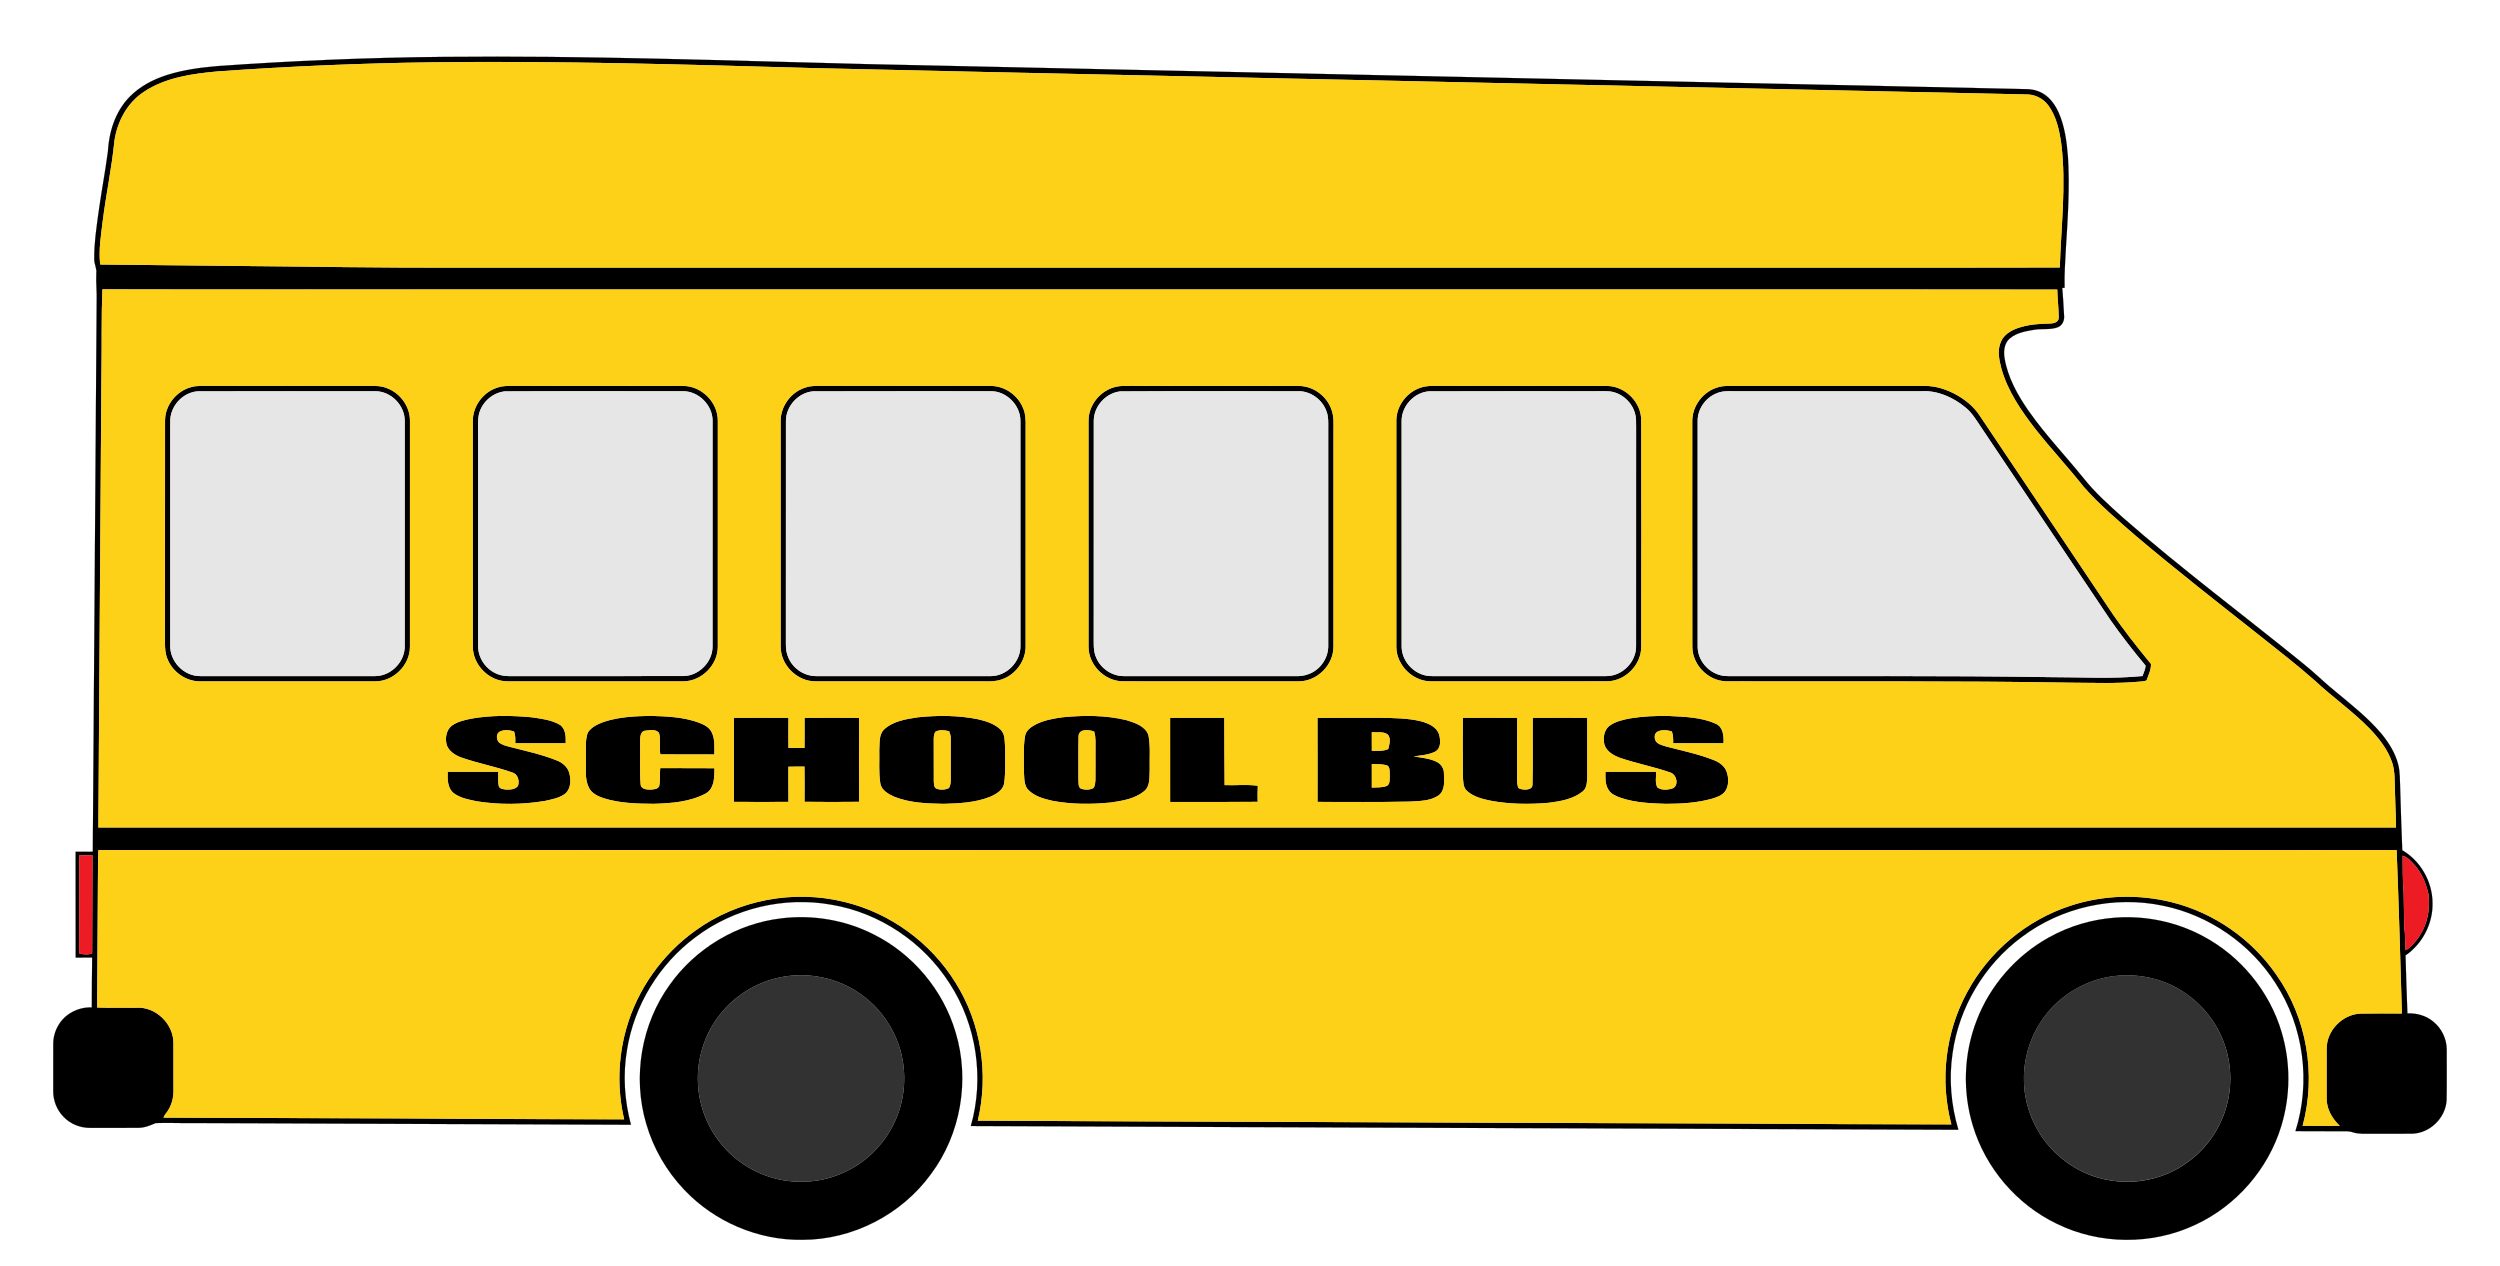
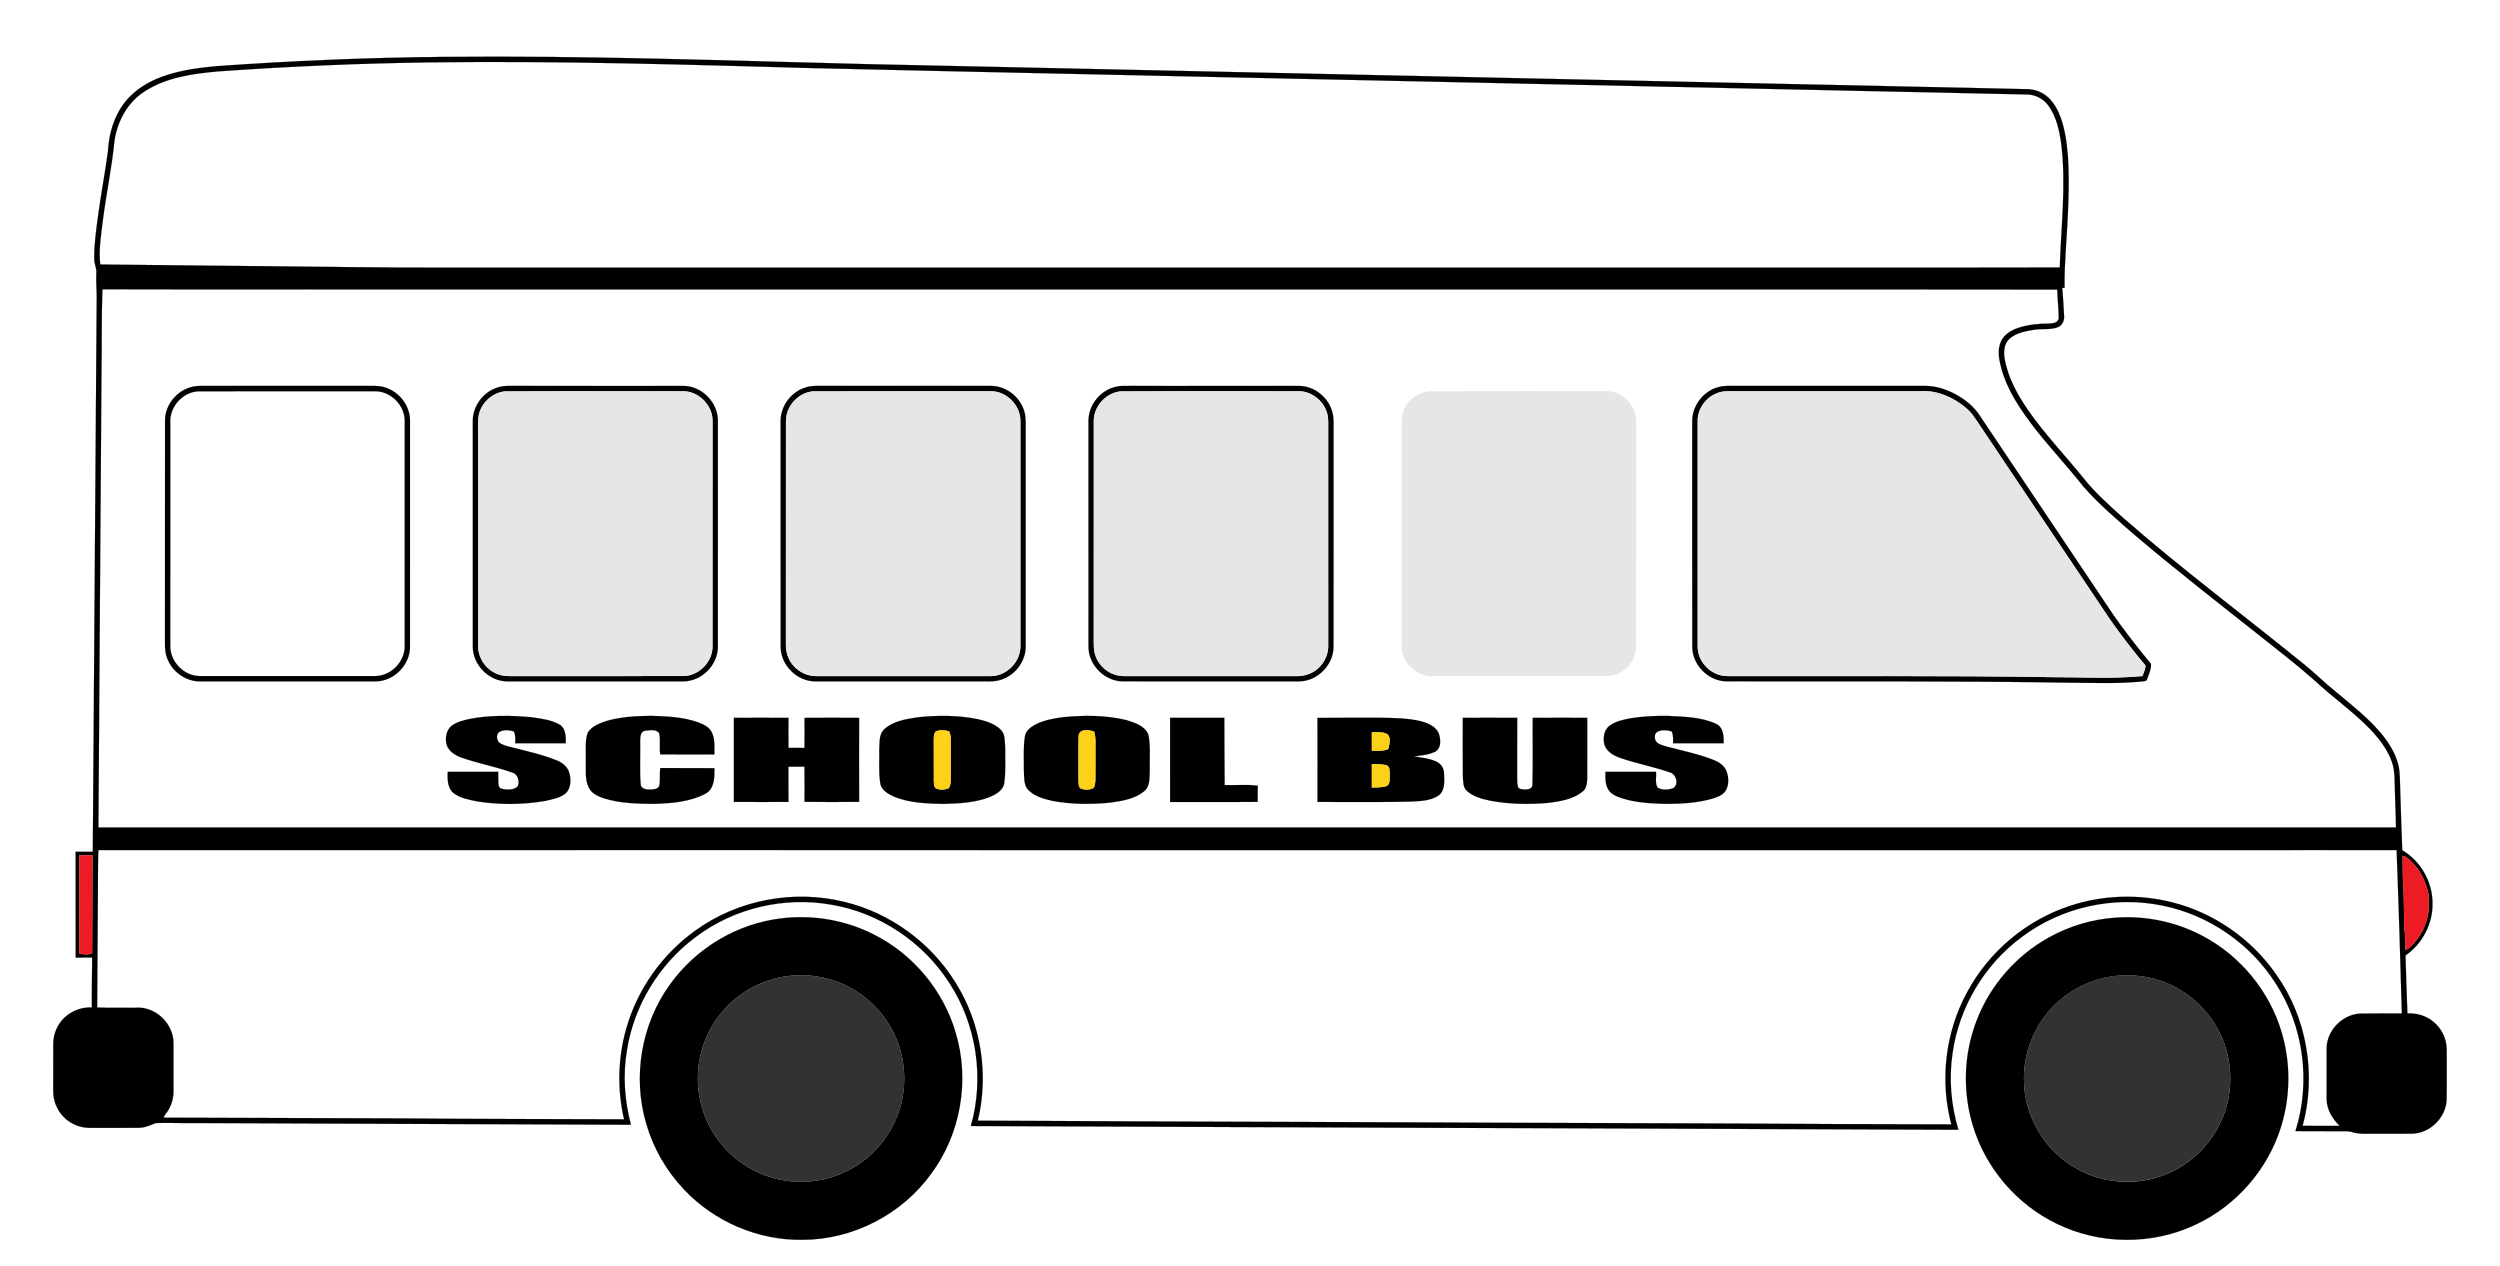
<svg xmlns="http://www.w3.org/2000/svg" enable-background="new 2.921 357 1913.079 968.933" version="1.1" viewBox="2.921 357 1913.1 968.93" xml:space="preserve">
  <g stroke-width=".094">
    <path d="m168.87 407.61c57.98-4.13 116.07-6.58 174.2-7.09 108.01-1.1 215.97 2.9 323.93 5.56 292.67 6.31 585.34 12.6 878.02 18.93 6.22 0.37 12.81-0.52 18.64 2.24 6.82 2.84 11.5 9.07 14.5 15.62 4.78 10.67 6.28 22.43 7.23 33.98 1.45 23.4-0.09 46.84-1.58 70.2-0.54 10.04-1.27 20.09-0.98 30.16-0.45 0.04-1.33 0.11-1.77 0.14 0.57 7.2 1.03 14.41 1.39 21.62 0.25 3.43-1.45 7.15-4.79 8.44-5.78 2.21-12.12 0.89-18.1 1.94-6.47 1.07-13.43 2.24-18.6 6.58-4.36 3.64-4.96 9.86-4.08 15.13 2.45 14.86 9.98 28.28 18.48 40.5 12.69 18.12 28.04 34.12 41.92 51.3 8.92 11.3 19.75 20.86 30.42 30.46 44.43 38.88 91.81 74.18 137.6 111.4 8.7 6.89 16.49 14.82 25.17 21.75 11.97 9.95 24.32 19.65 34.44 31.58 5.84 7.02 10.91 14.95 13.19 23.89 1.59 6.21 1.23 12.67 1.55 19.02 0.54 15.55 0.86 31.11 1.58 46.66 14.02 8.21 23.09 24.12 23.14 40.37 0.36 15.71-7.68 31.27-20.65 40.12 0.47 14.79 0.8 29.6 1.45 44.39 7.11-0.3 14.43 1.72 19.91 6.39 6.28 5.12 10.11 13.07 10.16 21.18-0.04 12.98 0.15 25.97-0.1 38.95-0.8 13.43-12.65 25.04-26.11 25.51-10.36 0.15-20.73 0.01-31.09 0.06-4.9-0.07-9.9 0.41-14.63-1.13-2.99-1.07-6.19-0.75-9.28-0.76-11.52 0.04-23.04-0.13-34.56-0.1 11.91-37.5 6.35-80.09-15.13-113.09-19.27-30.29-51.07-52.32-86.28-59.44-37.27-7.87-77.68 1.02-108.08 24.01-28.48 21.09-48.05 53.81-52.91 88.94-2.91 19.53-1.16 39.62 4.48 58.52-251.91-0.85-503.81-1.88-755.71-2.87 10.43-36.55 4.46-77.39-16.31-109.26-20.03-31.42-53.56-53.96-90.37-60.1-36.13-6.51-74.74 2.66-104.02 24.84-27.74 20.6-47.05 52.23-52.45 86.39-3.22 18.99-1.93 38.58 3.05 57.16-112.59-0.44-225.17-0.88-337.76-1.31-8.64 0.13-17.3-0.3-25.93 0.03-4.17 1.8-8.47 3.61-13.1 3.61-12.3 0.13-24.6 0.02-36.9 0.05-7.64 0.11-15.33-2.95-20.58-8.54-5.06-5.17-7.87-12.39-7.82-19.6 0.02-11.98-0.01-23.97 0.02-35.95-0.03-4.81 1.21-9.6 3.57-13.78 5-9.24 15.5-14.71 25.91-14.28 0.07-12.73 0.08-25.46 0.29-38.18-4.21 0-8.42-0.02-12.62 0.03-0.08-27.01 0.01-54.01-0.05-81.01 4.39 0 8.77 0 13.15-0.02 1.04-140.25 1.96-280.5 2.96-420.75 0.25-7.32-0.59-14.62-0.26-21.94 0.48-3.83-1.8-7.26-1.58-11.07-0.13-11.78 1.67-23.47 3.24-35.11 2.15-15.64 5.12-31.16 7.2-46.8 0.82-15.26 5.73-30.89 16.63-41.99 7.94-8.09 18.24-13.47 28.98-16.81 12.25-3.86 25.03-5.55 37.78-6.67m1.08 4.02c-19.59 1.78-40.16 4.52-56.91 15.67-12.73 8.36-20.42 22.77-22.55 37.64-2 20.47-6.35 40.62-8.91 61.03-1.32 11.07-3.25 22.26-1.96 33.42 63.45 0.61 126.89 1.34 190.34 2.01 53.01 0.66 106.03 0.27 159.04 0.37 271.67 0.01 543.34 0 815.02 0.01 111.7-0.08 223.41 0.14 335.11-0.11 0.96-31.51 5.02-63.17 1.13-94.63-1.46-10.23-3.69-20.86-9.91-29.35-3.96-5.42-10.59-8.62-17.29-8.4-152.36-3.29-304.71-6.59-457.08-9.85-157.14-3.52-314.28-6.61-471.4-10.32-96.84-2.7-193.71-5.62-290.59-4.41-54.74 0.69-109.44 3.06-164.04 6.92m-89.36 229.44c-0.7 116.37-1.71 232.74-2.36 349.12 586.06-0.05 1172.1-0.05 1758.2 0-0.08-9.08-0.65-18.14-0.8-27.22-0.36-7.56 0.23-15.32-2.22-22.61-3.36-9.89-9.97-18.23-17.08-25.7-13.03-13.39-28.47-24.1-42.08-36.86-13.16-11.66-27.12-22.38-40.85-33.36-32.34-25.55-64.85-50.9-96.32-77.53-13.7-11.92-27.68-23.69-39.67-37.38-11.89-15.02-24.99-29.03-36.85-44.07-10.92-14.09-21.35-29.19-26.15-46.58-1.76-6.65-3.26-14.09-0.23-20.61 2.33-5.28 7.62-8.47 12.89-10.27 7.71-2.6 15.89-3.39 24-3.41 2.9-0.03 7.3-0.76 7.26-4.53-0.04-7.15-0.98-14.28-1.11-21.44-92.74-0.22-185.49-0.04-278.24-0.1-302.34 0.01-604.68 0-907.02 0.01-103.55-0.09-207.1 0.15-310.64-0.12-0.85 20.86-0.37 41.78-0.71 62.66m-2.37 366.45c-0.4 6.15-0.25 12.32-0.34 18.48-0.17 33.99-0.44 67.97-0.62 101.96 9.9 0.39 19.81 0.07 29.72 0.17 14.9-1.06 28.63 12.11 28.66 26.95 0.05 12.32 0.01 24.63 0.03 36.95 0 5.34-1.48 10.73-4.44 15.2-1.07 1.66-2.56 3.09-3.18 5.02 61.31 0.15 122.62 0.47 183.93 0.6 56.16 0.51 112.33 0.47 168.5 0.69-5.37-22.83-4.76-46.98 1.69-69.52 8.48-30.01 27.52-56.83 52.89-74.93 32.4-23.51 75.21-31.56 114-21.93 35.01 8.42 66.2 31.2 85.08 61.83 19.54 31.04 25.58 69.95 17.04 105.56 83.6 0.4 167.2 0.81 250.8 1.01 109.66 0.42 219.33 0.92 328.99 1.21 55.05 0.31 110.11 0.62 165.17 0.65-8.95-33.64-4.59-70.58 12.09-101.15 16.6-31.05 45.49-55.27 78.97-66.16 24.95-8.25 52.25-9.07 77.72-2.68 32.24 8.05 61.23 28.25 80.05 55.63 23.34 33.03 30.59 76.49 20.02 115.45 9.45-0.06 18.9 0.16 28.35 0.04-5.67-5.34-9.95-12.59-10.03-20.54-0.03-12.98-0.07-25.97 0.01-38.94 0.21-13.68 12.11-25.75 25.72-26.45 10.61-0.2 21.23-0.06 31.85-0.07-1.2-41.69-2.4-83.38-4.02-125.04-104.59 0.1-209.19 0.01-313.78 0.04-481.62-0.02-963.25 0.04-1444.9-0.03m-14.7 4.06c-0.01 24.97 0.08 49.94-0.04 74.92 3.22 1.01 6.77 1.31 9.97 0.01 0.13-25 0.24-50 0.27-75-3.4 0.01-6.8 0.02-10.2 0.07m1778 0.31c0.12 9.35-0.03 18.74 0.78 28.08 0.23 9 0.26 18.01 0.5 27.02 0.93 5.66 0.45 11.42 0.98 17.12 4.53-2.36 7.73-6.66 10.58-10.8 6.29-9.43 8.45-21.15 6.89-32.3-1.88-8.4-5.42-16.58-11.39-22.9-2.45-2.45-4.79-5.47-8.34-6.22z" stroke="#000" />
    <path d="m149.27 653.2c2.18-0.67 4.47-0.88 6.74-0.9h127.02c5.59 0.01 11.45-0.46 16.67 1.96 9.87 3.91 17.07 14.07 16.97 24.76 0.01 57.66 0.03 115.32-0.01 172.97 0.01 14.07-12.58 26.54-26.64 26.45-44.68 0.01-89.36-0.01-134.04 0.01-10.89 0-21.17-7.29-25.02-17.42-1.57-3.8-1.86-7.94-1.8-12 0.04-56.7-0.04-113.4 0.04-170.09-0.07-11.82 8.7-22.8 20.07-25.74m5.04 3.27c-11.77 0.78-21.51 11.77-21.08 23.53-0.03 57.01-0.02 114.02-0.01 171.03-0.29 12.24 10.48 23.4 22.77 23.31 44.68 0.02 89.37 0.02 134.05 0 12.18-0.02 22.91-11.09 22.57-23.26 0.02-57.35 0.02-114.7 0-172.04 0.01-11.96-10.62-22.75-22.63-22.63-45.22 0.02-90.45-0.1-135.67 0.06z" stroke="#000" />
    <path d="m384.28 653.35c4.11-1.32 8.46-1.06 12.72-1.05 43.01 0 86.03-0.01 129.04 0.01 13.98 0.11 26.35 12.7 26.22 26.69 0.02 57.67 0.02 115.33 0 172.99-0.05 13.92-12.32 26.26-26.23 26.44-44.99 0.02-89.99 0.04-134.98-0.01-13.96-0.09-26.25-12.51-26.32-26.45-0.06-57.64-0.02-115.28-0.02-172.92 0.01-11.64 8.38-22.59 19.57-25.7m5.04 3.16c-9.85 1.01-18.38 8.99-20.12 18.73-0.72 4.54-0.25 9.17-0.37 13.75-0.01 54.01 0 108.03 0 162.04-0.19 9.51 6.13 18.62 15.05 21.86 5.13 2.04 10.73 1.35 16.11 1.46 41.98-0.03 83.96 0.04 125.93-0.03 11.74-0.17 22.11-10.6 22.24-22.33 0.04-57.66 0.02-115.32 0.02-172.98 0.01-12.15-10.96-22.95-23.12-22.62-45.24 0.1-90.5-0.15-135.74 0.12z" stroke="#000" />
    <path d="m619.34 653.52c4.39-1.61 9.11-1.18 13.7-1.22h127.91c10.71-0.12 20.92 7 24.87 16.9 2.11 4.62 2.07 9.79 2.01 14.77-0.03 55.67 0 111.34-0.02 167.02 0.35 11.35-7.43 22.21-18.11 25.89-4.37 1.66-9.1 1.64-13.7 1.57-43-0.03-86 0.02-129.01-0.02-14.07 0.09-26.64-12.37-26.69-26.44-0.08-57.32-0.01-114.65-0.03-171.97-0.38-11.77 7.79-23.13 19.07-26.5m6.03 2.95c-11.36 0.8-20.92 11.16-20.99 22.52-0.05 57.01 0.01 114.01-0.03 171.02-0.08 3.62 0.51 7.29 2.06 10.6 3.62 8.32 12.5 14.01 21.59 13.73 44.33 0.01 88.67 0.02 133.01 0.01 12.28 0.09 23.12-11.09 22.75-23.35 0-57.33 0.03-114.67-0.01-172-0.01-12-10.73-22.75-22.76-22.61-45.21 0.05-90.42-0.09-135.62 0.08z" stroke="#000" />
    <path d="m857.11 652.91c3.21-0.77 6.54-0.61 9.83-0.61 43.36 0.03 86.71-0.03 130.07 0.02 11.2 0.07 21.66 8.03 25.04 18.66 1.91 5.46 1.26 11.3 1.36 16.97 0 54.67 0.04 109.34-0.02 164.01-0.05 13.97-12.38 26.37-26.35 26.46-45.02 0.03-90.04 0.07-135.06-0.02-13.87-0.19-26.08-12.56-26.1-26.43-0.04-57.66-0.03-115.33-0.01-172.99-0.01-12.23 9.29-23.56 21.24-26.07m3.25 3.61c-11.1 1.11-20.33 11.27-20.41 22.43-0.08 54.69-0.01 109.37-0.03 164.06 0.11 5.76-0.59 11.85 1.89 17.25 3.48 8.35 12.19 14.2 21.27 14.09 43.64 0.01 87.27-0.02 130.91 0.01 3.71 0.13 7.47-0.31 10.91-1.76 8.58-3.39 14.61-12.33 14.4-21.58-0.01-55.66 0-111.32 0-166.98 0.03-3.99 0.2-8.1-1.21-11.89-3.01-9.26-12.38-16.1-22.16-15.76-45.19 0.1-90.39-0.17-135.57 0.13z" stroke="#000" />
-     <path d="m1090.4 653.51c4.03-1.4 8.34-1.25 12.56-1.21 43.33 0.01 86.66-0.02 129.99 0.01 13.88 0.26 26.2 12.76 25.93 26.7 0.07 57.69 0.19 115.37 0 173.05 0.02 13.8-12.17 26.07-25.93 26.35-44.98 0.07-89.97 0.03-134.96 0.02-14.01 0.03-26.5-12.37-26.56-26.38-0.06-57.66-0.03-115.32-0.01-172.99-0.06-11.45 8.09-22.18 18.98-25.55m5.95 2.97c-11.32 0.91-20.83 11.21-20.85 22.57 0.01 57.64-0.03 115.29 0.02 172.93 0.14 12.17 11.25 22.83 23.44 22.36 44.32 0.03 88.65 0.01 132.98 0 12.32 0.18 23.3-10.93 22.9-23.26 0.08-55.71 0.01-111.41 0.03-167.12-0.03-3.66 0.19-7.41-0.93-10.94-2.53-8.63-10.35-15.5-19.35-16.48-4.2-0.33-8.41-0.07-12.61-0.14-41.87 0.05-83.76-0.12-125.63 0.08z" stroke="#000" />
    <path d="m1318.2 653.15c4.13-1.2 8.47-0.8 12.72-0.85 48.36 0 96.73 0.01 145.09 0 8.41-0.05 16.62 2.72 23.95 6.72 7.07 3.93 13.56 9.21 17.99 16.07 32.91 49.08 65.81 98.18 98.71 147.27 9.86 14.88 20.97 28.9 32.29 42.68 0.26 4.28-1.95 8.55-3.32 12.61-1.72 0.89-3.73 0.78-5.58 1.01-16.97 1.59-34.04 0.89-51.05 0.8-88.32-1.52-176.66-0.85-264.98-1.06-13.86-0.21-26.05-12.55-26.09-26.41-0.14-57.34-0.02-114.68-0.05-172.01-0.37-12.23 8.46-23.87 20.32-26.83m-1.99 5.02c-8.23 3.36-14.13 11.85-14.14 20.78-0.01 57.69-0.02 115.39 0.01 173.09 0.03 11.97 10.97 22.54 22.92 22.29 82.35 0.19 164.7-0.46 247.03 0.81 23.48-0.02 47.04 1.47 70.45-0.84 0.75-2.64 2.18-5.16 2.3-7.92-9.48-11.33-18.57-23.01-27.04-35.11-33.15-49.2-66.07-98.56-99.15-147.82-3.48-5.13-6.64-10.62-11.55-14.55-9.43-7.86-21.58-13.26-34.05-12.51-48 0.01-96 0.01-144 0-4.32-0.1-8.79-0.08-12.78 1.78z" stroke="#000" />
    <path d="m363.06 907c15.28-2.8 30.97-2.57 46.39-1.17 7.49 1.09 15.35 1.93 22 5.82 4.49 3.1 4.55 9.21 4.4 14.12-12.88 0.03-25.75 0.05-38.63-0.01 0.09-3.03 0.12-6.11-0.93-8.99-3.55-1.12-7.6-1.56-11.03 0.17-2.82 1.69-2.48 6.05-0.43 8.22 2.19 1.77 5 2.43 7.65 3.2 12.21 3.15 24.64 5.74 36.37 10.47 4.51 1.68 8.65 5.12 9.81 9.97 1.34 5.01 1.17 11.23-2.67 15.13-4.48 3.78-10.52 4.72-16.06 6.01-17.18 2.87-34.87 3-52.08 0.28-6.16-1.3-12.74-2.42-17.85-6.32-4.76-3.95-4.69-10.68-4.5-16.32 12.91 0.07 25.82 0.06 38.73 0 0.13 3.58-0.31 7.23 0.35 10.78 0.61 2.45 3.61 2.51 5.65 2.81 3.16 0.08 7.1-0.06 9.1-2.93 1.22-3.82-0.18-8.99-4.46-10.1-12.9-4.54-26.44-7.02-39.34-11.59-4.45-1.72-9.01-4.62-10.73-9.29-1.4-5.06-0.6-11.27 3.62-14.8 4.24-3.18 9.54-4.39 14.64-5.46z" stroke="#000" />
    <path d="m465.44 909.22c11.46-3.68 23.6-4.26 35.54-4.43 12.4 0.34 25.09 0.86 36.85 5.21 3.82 1.46 7.9 3.45 9.75 7.34 2.6 5.28 2.03 11.34 2.01 17.04-13.8-0.1-27.6 0.08-41.4-0.09-0.94-5.42 0.56-11.09-0.97-16.41-2.31-3.03-7.06-2.08-10.37-1.7-3.91 0.23-3.97 4.9-4.05 7.83 0.25 10.99-0.48 22.04 0.38 33 0.1 3.99 4.81 4.24 7.82 4.21 2.21-0.24 5.32-0.27 6.31-2.67 1.1-4.51 0.25-9.21 0.83-13.78 13.84 0.11 27.69-0.08 41.54 0.09-0.01 6.73 0.09 15.4-6.52 19.3-12.2 6.6-26.47 7.59-40.08 8-12.78-0.09-25.83-0.42-38.12-4.27-4.53-1.47-9.33-3.76-11.49-8.26-3.31-6.75-1.97-14.48-2.25-21.7 0.26-6.75-0.82-13.78 1.45-20.27 2.83-4.47 7.96-6.74 12.77-8.44z" stroke="#000" />
    <path d="m705.48 905.85c15.17-1.55 30.63-1.53 45.63 1.46 6.25 1.48 12.84 3.4 17.55 8.01 3.64 3.54 3.02 9.06 3.46 13.69-0.09 8.94 0.54 17.94-0.67 26.82-0.53 5.7-6.06 8.85-10.77 10.91-11.3 4.55-23.69 5.11-35.71 5.43-12.66-0.24-25.71-0.65-37.63-5.4-4.65-2.06-10.14-5.1-10.84-10.7-1.27-8.32-0.52-16.77-0.74-25.15 0.39-5.22-0.43-11.51 3.51-15.6 7.01-6.6 17.06-8.08 26.21-9.47m13.4 11.05c-1.49 2.05-1.4 4.66-1.39 7.08 0.06 10.35-0.04 20.7 0.05 31.05 0.16 1.94 0.02 4.64 2.19 5.52 3 1.07 6.5 0.86 9.36-0.56 1.27-2.06 1.33-4.57 1.36-6.9-0.02-10.37-0.01-20.74-0.01-31.11 0.08-1.86-0.59-3.61-1.18-5.32-3.38-0.98-7.13-1.38-10.38 0.24z" stroke="#000" />
    <path d="m816.58 905.79c16.07-1.53 32.52-1.55 48.28 2.25 6.4 2 14.45 4.45 16.9 11.42 1.73 8.73 0.76 17.72 1 26.56-0.31 5.58 0.57 12.52-4.29 16.48-7.16 5.86-16.68 7.38-25.57 8.66-14.89 1.49-30.05 1.46-44.78-1.34-7.03-1.58-14.65-3.75-19.4-9.54-2.47-4.3-2.03-9.55-2.29-14.34 0.11-8.45-0.54-16.99 0.81-25.36 0.6-4.44 4.49-7.27 8.17-9.21 6.56-3.35 13.94-4.62 21.17-5.58m11.73 14.47c-0.26 11.26-0.06 22.53-0.1 33.8 0.17 2.06-0.2 4.6 1.47 6.19 3 1.31 6.57 1.3 9.59 0 1.8-1.47 1.58-4.13 1.88-6.21 0.11-7.68 0-15.35 0.04-23.02-0.08-4.73 0.48-9.57-1-14.14-3.87-1.56-11.5-2.37-11.88 3.38z" stroke="#000" />
    <path d="m1250.7 906.65c9.65-1.58 19.48-1.97 29.26-1.79 12.15 0.64 24.86 0.86 36.12 6.01 5.62 2.54 6.05 9.57 5.8 14.92-12.87 0-25.75 0.03-38.62-0.02 0.08-3.04 0.1-6.12-0.97-9-3.63-1.13-7.79-1.57-11.23 0.3-2.26 1.48-2.18 4.71-1.11 6.9 1.64 2.69 5.06 3.22 7.84 4.2 12.17 3.22 24.59 5.72 36.35 10.35 4.34 1.64 8.66 4.58 10.18 9.2 1.58 4.69 1.71 10.31-1.02 14.62-2.39 3.41-6.56 4.79-10.37 5.93-11.36 3.17-23.23 3.86-34.97 3.9-11.56-0.33-23.33-0.84-34.4-4.48-3.72-1.3-7.78-2.87-9.86-6.45-2.55-4.05-2.3-9.04-2.23-13.63 12.91 0.02 25.82 0.02 38.73 0 0.31 3.92-0.93 8.41 1.07 11.99 3.37 2.31 8.11 1.87 11.85 0.59 4.79-2.52 2.7-10.77-2.15-12.05-12.45-4.36-25.48-6.81-37.97-11.05-5-1.75-10.41-4.68-12.25-9.98-1.3-5-0.6-11.18 3.66-14.61 4.71-3.51 10.62-4.78 16.29-5.85z" stroke="#000" />
    <path d="m898.32 906.28c13.84-0.04 27.68-0.03 41.52-0.01 0.14 17.16-0.02 34.34 0.24 51.49 8.45 0.33 17.04-0.68 25.4 0.52-0.24 4.1-0.18 8.22-0.09 12.34-22.35 0.22-44.7 0.01-67.06 0.1-0.04-21.48-0.02-42.96-0.01-64.44z" stroke="#000" />
    <path d="m564.52 906.29c13.93-0.04 27.87-0.08 41.8 0.01-0.11 7.66-0.09 15.33-0.01 23 4.07 0 8.15-0.02 12.23 0.03 0.11-7.67 0.04-15.34 0.04-23.01 13.92-0.11 27.85-0.11 41.78 0-0.08 21.43-0.08 42.86 0 64.29-13.93 0.16-27.87 0.17-41.81-0.01 0.05-8.98 0.12-17.96-0.04-26.94-4.09 0.03-8.19-0.05-12.27 0.11 0.07 8.96-0.06 17.93 0.07 26.89-13.93 0.07-27.86 0.09-41.79-0.01 0.02-21.45 0.02-42.91 0-64.36z" stroke="#000" />
    <path d="m1011.1 906.34c15.99-0.2 31.99-0.03 47.99-0.09 10.4 0.2 20.95 0.2 31.12 2.64 5.56 1.57 12.05 4.09 13.99 10.12 1.22 4.4 1.64 10.64-3.01 13.2-5.03 2.5-10.78 2.85-16.25 3.63 6.03 1.03 12.38 1.43 17.88 4.38 3.19 1.68 5.24 5.18 5.11 8.8 0.26 5.73 0.98 12.92-4.24 16.79-6.64 4.39-15 4.19-22.64 4.65-23.3 0.5-46.62 0.17-69.92 0.22-0.02-21.45 0.07-42.9-0.03-64.34m41.59 11.03c0.03 4.72-0.01 9.44 0.04 14.17 4.18-0.08 8.57 0.42 12.5-1.36 0.87-3.51 2.26-7.98-0.32-11.06-3.49-2.56-8.19-1.45-12.22-1.75m0.03 24.31c-0.02 5.99-0.01 11.99 0.01 17.99 3.9-0.26 8.02 0.17 11.71-1.38 2.55-1.9 1.73-5.58 1.94-8.33-0.18-2.46 0.42-5.81-2.09-7.26-3.78-0.99-7.71-0.94-11.57-1.02z" stroke="#000" />
    <path d="m1122.3 906.29c13.89-0.04 27.78-0.09 41.68 0.02-0.14 14.89 0 29.79-0.07 44.69 0 2.65-0.09 5.36 0.59 7.96 0.37 1.95 2.93 1.88 4.49 2.23 2.6 0.12 6.71-0.27 6.62-3.77 0.46-17.02 0.04-34.08 0.21-51.11 13.91-0.11 27.82-0.05 41.74-0.03-0.01 15.23 0.03 30.46-0.01 45.69-0.19 3.77-0.26 8.35-3.64 10.82-7.3 5.83-16.85 7.41-25.85 8.57-14.85 1.29-29.93 1.15-44.6-1.63-6.29-1.34-12.94-2.93-17.82-7.38-3.33-2.76-3-7.51-3.27-11.4-0.2-14.89-0.07-29.78-0.07-44.66z" stroke="#000" />
    <path d="m600.56 1059.8c24.25-3.02 49.4 1.23 71.18 12.39 29.86 15 52.98 42.67 62.41 74.73 11.08 36.42 4.07 77.83-18.73 108.38-22.44 31.09-60.12 50.49-98.49 50.43-33.76 0.55-67.28-13.8-90.43-38.32-13.51-14.22-23.61-31.67-29.06-50.52-10.58-35.77-3.82-76.17 18.08-106.39 19.69-27.72 51.24-46.68 85.04-50.7m7.89 43.81c-19.91 1.91-39.04 11.59-52.11 26.77-12.6 14.35-19.63 33.45-19.4 52.54 0.13 17.83 6.37 35.6 17.79 49.34 10.43 13.06 25.28 22.31 41.38 26.59 17.5 4.47 36.6 2.95 52.95-4.84 15.56-6.97 28.45-19.46 36.5-34.43 10.44-19.12 12.12-42.62 5.05-63.16-4.6-13.05-12.54-24.96-23.08-33.94-15.98-14.06-37.94-20.86-59.08-18.87z" stroke="#000" />
    <path d="m1622.1 1059.2c22.86-1.59 46.17 3.24 66.4 14.07 28.9 15.21 51.22 42.37 60.44 73.72 6.94 23.3 6.81 48.66-0.36 71.89-9.99 32.78-34.39 60.78-65.44 75.24-33.24 15.82-73.64 15.53-106.63-0.83-30.45-14.73-54.19-42.58-63.9-74.99-7.94-26.05-6.95-54.74 2.84-80.17 10.19-26.79 30.1-49.71 55.15-63.64 15.75-8.84 33.48-14.06 51.5-15.29m-4.78 45.26c-21.25 3.59-40.85 16.24-52.59 34.34-8.81 13.28-13.39 29.27-12.99 45.19 0.18 17.35 6.61 34.43 17.42 47.94 11.69 14.42 28.46 24.76 46.79 28.04 20.88 4.03 43.44-0.74 60.64-13.34 12.27-8.56 21.73-20.89 27.35-34.72 7.68-18.88 7.6-40.8-0.2-59.63-6.16-15.16-17.25-28.25-31.11-36.92-16.21-10.42-36.39-14.03-55.31-10.9z" stroke="#000" />
-     <path d="m169.95 411.63c54.6-3.86 109.3-6.23 164.04-6.92 96.88-1.21 193.75 1.71 290.59 4.41 157.12 3.71 314.26 6.8 471.4 10.32 152.37 3.26 304.72 6.56 457.08 9.85 6.7-0.22 13.33 2.98 17.29 8.4 6.22 8.49 8.45 19.12 9.91 29.35 3.89 31.46-0.17 63.12-1.13 94.63-111.7 0.25-223.41 0.03-335.11 0.11-271.68-0.01-543.35 0-815.02-0.01-53.01-0.1-106.03 0.29-159.04-0.37-63.45-0.67-126.89-1.4-190.34-2.01-1.29-11.16 0.64-22.35 1.96-33.42 2.56-20.41 6.91-40.56 8.91-61.03 2.13-14.87 9.82-29.28 22.55-37.64 16.75-11.15 37.32-13.89 56.91-15.67z" fill="#FDD118" stroke="#FDD118" />
-     <path d="m80.59 641.07c0.34-20.88-0.14-41.8 0.71-62.66 103.54 0.27 207.09 0.03 310.64 0.12 302.34-0.01 604.68 0 907.02-0.01 92.75 0.06 185.5-0.12 278.24 0.1 0.13 7.16 1.07 14.29 1.11 21.44 0.04 3.77-4.36 4.5-7.26 4.53-8.11 0.02-16.29 0.81-24 3.41-5.27 1.8-10.56 4.99-12.89 10.27-3.03 6.52-1.53 13.96 0.23 20.61 4.8 17.39 15.23 32.49 26.15 46.58 11.86 15.04 24.96 29.05 36.85 44.07 11.99 13.69 25.97 25.46 39.67 37.38 31.47 26.63 63.98 51.98 96.32 77.53 13.73 10.98 27.69 21.7 40.85 33.36 13.61 12.76 29.05 23.47 42.08 36.86 7.11 7.47 13.72 15.81 17.08 25.7 2.45 7.29 1.86 15.05 2.22 22.61 0.15 9.08 0.72 18.14 0.8 27.22-586.06-0.05-1172.1-0.05-1758.2 0 0.65-116.38 1.66-232.75 2.36-349.12m68.68 12.13c-11.37 2.94-20.14 13.92-20.07 25.74-0.08 56.69 0 113.39-0.04 170.09-0.06 4.06 0.23 8.2 1.8 12 3.85 10.13 14.13 17.42 25.02 17.42 44.68-0.02 89.36 0 134.04-0.01 14.06 0.09 26.65-12.38 26.64-26.45 0.04-57.65 0.02-115.31 0.01-172.97 0.1-10.69-7.1-20.85-16.97-24.76-5.22-2.42-11.08-1.95-16.67-1.96h-127.02c-2.27 0.02-4.56 0.23-6.74 0.9m235.01 0.15c-11.19 3.11-19.56 14.06-19.57 25.7 0 57.64-0.04 115.28 0.02 172.92 0.07 13.94 12.36 26.36 26.32 26.45 44.99 0.05 89.99 0.03 134.98 0.01 13.91-0.18 26.18-12.52 26.23-26.44 0.02-57.66 0.02-115.32 0-172.99 0.13-13.99-12.24-26.58-26.22-26.69-43.01-0.02-86.03-0.01-129.04-0.01-4.26-0.01-8.61-0.27-12.72 1.05m235.06 0.17c-11.28 3.37-19.45 14.73-19.07 26.5 0.02 57.32-0.05 114.65 0.03 171.97 0.05 14.07 12.62 26.53 26.69 26.44 43.01 0.04 86.01-0.01 129.01 0.02 4.6 0.07 9.33 0.09 13.7-1.57 10.68-3.68 18.46-14.54 18.11-25.89 0.02-55.68-0.01-111.35 0.02-167.02 0.06-4.98 0.1-10.15-2.01-14.77-3.95-9.9-14.16-17.02-24.87-16.9h-127.91c-4.59 0.04-9.31-0.39-13.7 1.22m237.77-0.61c-11.95 2.51-21.25 13.84-21.24 26.07-0.02 57.66-0.03 115.33 0.01 172.99 0.02 13.87 12.23 26.24 26.1 26.43 45.02 0.09 90.04 0.05 135.06 0.02 13.97-0.09 26.3-12.49 26.35-26.46 0.06-54.67 0.02-109.34 0.02-164.01-0.1-5.67 0.55-11.51-1.36-16.97-3.38-10.63-13.84-18.59-25.04-18.66-43.36-0.05-86.71 0.01-130.07-0.02-3.29-1e-4 -6.62-0.16-9.83 0.61m233.3 0.6c-10.89 3.37-19.04 14.1-18.98 25.55-0.02 57.67-0.05 115.33 0.01 172.99 0.06 14.01 12.55 26.41 26.56 26.38 44.99 0.01 89.98 0.05 134.96-0.02 13.76-0.28 25.95-12.55 25.93-26.35 0.19-57.68 0.07-115.36 0-173.05 0.27-13.94-12.05-26.44-25.93-26.7-43.33-0.03-86.66 0-129.99-0.01-4.22-0.04-8.53-0.19-12.56 1.21m227.8-0.36c-11.86 2.96-20.69 14.6-20.32 26.83 0.03 57.33-0.09 114.67 0.05 172.01 0.04 13.86 12.23 26.2 26.09 26.41 88.32 0.21 176.66-0.46 264.98 1.06 17.01 0.09 34.08 0.79 51.05-0.8 1.85-0.23 3.86-0.12 5.58-1.01 1.37-4.06 3.58-8.33 3.32-12.61-11.32-13.78-22.43-27.8-32.29-42.68-32.9-49.09-65.8-98.19-98.71-147.27-4.43-6.86-10.92-12.14-17.99-16.07-7.33-4-15.54-6.77-23.95-6.72-48.36 0.01-96.73 0-145.09 0-4.25 0.05-8.59-0.35-12.72 0.85m-955.15 253.85c-5.1 1.07-10.4 2.28-14.64 5.46-4.22 3.53-5.02 9.74-3.62 14.8 1.72 4.67 6.28 7.57 10.73 9.29 12.9 4.57 26.44 7.05 39.34 11.59 4.28 1.11 5.68 6.28 4.46 10.1-2 2.87-5.94 3.01-9.1 2.93-2.04-0.3-5.04-0.36-5.65-2.81-0.66-3.55-0.22-7.2-0.35-10.78-12.91 0.06-25.82 0.07-38.73 0-0.19 5.64-0.26 12.37 4.5 16.32 5.11 3.9 11.69 5.02 17.85 6.32 17.21 2.72 34.9 2.59 52.08-0.28 5.54-1.29 11.58-2.23 16.06-6.01 3.84-3.9 4.01-10.12 2.67-15.13-1.16-4.85-5.3-8.29-9.81-9.97-11.73-4.73-24.16-7.32-36.37-10.47-2.65-0.77-5.46-1.43-7.65-3.2-2.05-2.17-2.39-6.53 0.43-8.22 3.43-1.73 7.48-1.29 11.03-0.17 1.05 2.88 1.02 5.96 0.93 8.99 12.88 0.06 25.75 0.04 38.63 0.01 0.15-4.91 0.09-11.02-4.4-14.12-6.65-3.89-14.51-4.73-22-5.82-15.42-1.4-31.11-1.63-46.39 1.17m102.38 2.22c-4.81 1.7-9.94 3.97-12.77 8.44-2.27 6.49-1.19 13.52-1.45 20.27 0.28 7.22-1.06 14.95 2.25 21.7 2.16 4.5 6.96 6.79 11.49 8.26 12.29 3.85 25.34 4.18 38.12 4.27 13.61-0.41 27.88-1.4 40.08-8 6.61-3.9 6.51-12.57 6.52-19.3-13.85-0.17-27.7 0.02-41.54-0.09-0.58 4.57 0.27 9.27-0.83 13.78-0.99 2.4-4.1 2.43-6.31 2.67-3.01 0.03-7.72-0.22-7.82-4.21-0.86-10.96-0.13-22.01-0.38-33 0.08-2.93 0.14-7.6 4.05-7.83 3.31-0.38 8.06-1.33 10.37 1.7 1.53 5.32 0.03 10.99 0.97 16.41 13.8 0.17 27.6-0.01 41.4 0.09 0.02-5.7 0.59-11.76-2.01-17.04-1.85-3.89-5.93-5.88-9.75-7.34-11.76-4.35-24.45-4.87-36.85-5.21-11.94 0.17-24.08 0.75-35.54 4.43m240.04-3.37c-9.15 1.39-19.2 2.87-26.21 9.47-3.94 4.09-3.12 10.38-3.51 15.6 0.22 8.38-0.53 16.83 0.74 25.15 0.7 5.6 6.19 8.64 10.84 10.7 11.92 4.75 24.97 5.16 37.63 5.4 12.02-0.32 24.41-0.88 35.71-5.43 4.71-2.06 10.24-5.21 10.77-10.91 1.21-8.88 0.58-17.88 0.67-26.82-0.44-4.63 0.18-10.15-3.46-13.69-4.71-4.61-11.3-6.53-17.55-8.01-15-2.99-30.46-3.01-45.63-1.46m111.1-0.06c-7.23 0.96-14.61 2.23-21.17 5.58-3.68 1.94-7.57 4.77-8.17 9.21-1.35 8.37-0.7 16.91-0.81 25.36 0.26 4.79-0.18 10.04 2.29 14.34 4.75 5.79 12.37 7.96 19.4 9.54 14.73 2.8 29.89 2.83 44.78 1.34 8.89-1.28 18.41-2.8 25.57-8.66 4.86-3.96 3.98-10.9 4.29-16.48-0.24-8.84 0.73-17.83-1-26.56-2.45-6.97-10.5-9.42-16.9-11.42-15.76-3.8-32.21-3.78-48.28-2.25m434.11 0.86c-5.67 1.07-11.58 2.34-16.29 5.85-4.26 3.43-4.96 9.61-3.66 14.61 1.84 5.3 7.25 8.23 12.25 9.98 12.49 4.24 25.52 6.69 37.97 11.05 4.85 1.28 6.94 9.53 2.15 12.05-3.74 1.28-8.48 1.72-11.85-0.59-2-3.58-0.76-8.07-1.07-11.99-12.91 0.02-25.82 0.02-38.73 0-0.07 4.59-0.32 9.58 2.23 13.63 2.08 3.58 6.14 5.15 9.86 6.45 11.07 3.64 22.84 4.15 34.4 4.48 11.74-0.04 23.61-0.73 34.97-3.9 3.81-1.14 7.98-2.52 10.37-5.93 2.73-4.31 2.6-9.93 1.02-14.62-1.52-4.62-5.84-7.56-10.18-9.2-11.76-4.63-24.18-7.13-36.35-10.35-2.78-0.98-6.2-1.51-7.84-4.2-1.07-2.19-1.15-5.42 1.11-6.9 3.44-1.87 7.6-1.43 11.23-0.3 1.07 2.88 1.05 5.96 0.97 9 12.87 0.05 25.75 0.02 38.62 0.02 0.25-5.35-0.18-12.38-5.8-14.92-11.26-5.15-23.97-5.37-36.12-6.01-9.78-0.18-19.61 0.21-29.26 1.79m-352.37-0.37c-0.01 21.48-0.03 42.96 0.01 64.44 22.36-0.09 44.71 0.12 67.06-0.1-0.09-4.12-0.15-8.24 0.09-12.34-8.36-1.2-16.95-0.19-25.4-0.52-0.26-17.15-0.1-34.33-0.24-51.49-13.84-0.02-27.68-0.03-41.52 0.01m-333.8 0.01c0.02 21.45 0.02 42.91 0 64.36 13.93 0.1 27.86 0.08 41.79 0.01-0.13-8.96 0-17.93-0.07-26.89 4.08-0.16 8.18-0.08 12.27-0.11 0.16 8.98 0.09 17.96 0.04 26.94 13.94 0.18 27.88 0.17 41.81 0.01-0.08-21.43-0.08-42.86 0-64.29-13.93-0.11-27.86-0.11-41.78 0 0 7.67 0.07 15.34-0.04 23.01-4.08-0.05-8.16-0.03-12.23-0.03-0.08-7.67-0.1-15.34 0.01-23-13.93-0.09-27.87-0.05-41.8-0.01m446.57 0.05c0.1 21.44 0.01 42.89 0.03 64.34 23.3-0.05 46.62 0.28 69.92-0.22 7.64-0.46 16-0.26 22.64-4.65 5.22-3.87 4.5-11.06 4.24-16.79 0.13-3.62-1.92-7.12-5.11-8.8-5.5-2.95-11.85-3.35-17.88-4.38 5.47-0.78 11.22-1.13 16.25-3.63 4.65-2.56 4.23-8.8 3.01-13.2-1.94-6.03-8.43-8.55-13.99-10.12-10.17-2.44-20.72-2.44-31.12-2.64-16 0.06-32-0.11-47.99 0.09m111.22-0.05c0 14.88-0.13 29.77 0.07 44.66 0.27 3.89-0.06 8.64 3.27 11.4 4.88 4.45 11.53 6.04 17.82 7.38 14.67 2.78 29.75 2.92 44.6 1.63 9-1.16 18.55-2.74 25.85-8.57 3.38-2.47 3.45-7.05 3.64-10.82 0.04-15.23 0-30.46 0.01-45.69-13.92-0.02-27.83-0.08-41.74 0.03-0.17 17.03 0.25 34.09-0.21 51.11 0.09 3.5-4.02 3.89-6.62 3.77-1.56-0.35-4.12-0.28-4.49-2.23-0.68-2.6-0.59-5.31-0.59-7.96 0.07-14.9-0.07-29.8 0.07-44.69-13.9-0.11-27.79-0.06-41.68-0.02z" fill="#FDD118" stroke="#FDD118" />
    <path d="m718.88 916.9c3.25-1.62 7-1.22 10.38-0.24 0.59 1.71 1.26 3.46 1.18 5.32 0 10.37-0.01 20.74 0.01 31.11-0.03 2.33-0.09 4.84-1.36 6.9-2.86 1.42-6.36 1.63-9.36 0.56-2.17-0.88-2.03-3.58-2.19-5.52-0.09-10.35 0.01-20.7-0.05-31.05-0.01-2.42-0.1-5.03 1.39-7.08z" fill="#FDD118" stroke="#FDD118" />
    <path d="m828.31 920.26c0.38-5.75 8.01-4.94 11.88-3.38 1.48 4.57 0.92 9.41 1 14.14-0.04 7.67 0.07 15.34-0.04 23.02-0.3 2.08-0.08 4.74-1.88 6.21-3.02 1.3-6.59 1.31-9.59 0-1.67-1.59-1.3-4.13-1.47-6.19 0.04-11.27-0.16-22.54 0.1-33.8z" fill="#FDD118" stroke="#FDD118" />
    <path d="m1052.7 917.37c4.03 0.3 8.73-0.81 12.22 1.75 2.58 3.08 1.19 7.55 0.32 11.06-3.93 1.78-8.32 1.28-12.5 1.36-0.05-4.73-0.01-9.45-0.04-14.17z" fill="#FDD118" stroke="#FDD118" />
-     <path d="m1052.7 941.68c3.86 0.08 7.79 0.03 11.57 1.02 2.51 1.45 1.91 4.8 2.09 7.26-0.21 2.75 0.61 6.43-1.94 8.33-3.69 1.55-7.81 1.12-11.71 1.38-0.02-6-0.03-12-0.01-17.99z" fill="#FDD118" stroke="#FDD118" />
-     <path d="m78.22 1007.5c481.62 0.07 963.25 0.01 1444.9 0.03 104.59-0.03 209.19 0.06 313.78-0.04 1.62 41.66 2.82 83.35 4.02 125.04-10.62 0.01-21.24-0.13-31.85 0.07-13.61 0.7-25.51 12.77-25.72 26.45-0.08 12.97-0.04 25.96-0.01 38.94 0.08 7.95 4.36 15.2 10.03 20.54-9.45 0.12-18.9-0.1-28.35-0.04 10.57-38.96 3.32-82.42-20.02-115.45-18.82-27.38-47.81-47.58-80.05-55.63-25.47-6.39-52.77-5.57-77.72 2.68-33.48 10.89-62.37 35.11-78.97 66.16-16.68 30.57-21.04 67.51-12.09 101.15-55.06-0.03-110.12-0.34-165.17-0.65-109.66-0.29-219.33-0.79-328.99-1.21-83.6-0.2-167.2-0.61-250.8-1.01 8.54-35.61 2.5-74.52-17.04-105.56-18.88-30.63-50.07-53.41-85.08-61.83-38.79-9.63-81.6-1.58-114 21.93-25.37 18.1-44.41 44.92-52.89 74.93-6.45 22.54-7.06 46.69-1.69 69.52-56.17-0.22-112.34-0.18-168.5-0.69-61.31-0.13-122.62-0.45-183.93-0.6 0.62-1.93 2.11-3.36 3.18-5.02 2.96-4.47 4.44-9.86 4.44-15.2-0.02-12.32 0.02-24.63-0.03-36.95-0.03-14.84-13.76-28.01-28.66-26.95-9.91-0.1-19.82 0.22-29.72-0.17 0.18-33.99 0.45-67.97 0.62-101.96 0.09-6.16-0.06-12.33 0.34-18.48z" fill="#FDD118" stroke="#FDD118" />
-     <path d="m154.31 656.47c45.22-0.16 90.45-0.04 135.67-0.06 12.01-0.12 22.64 10.67 22.63 22.63 0.02 57.34 0.02 114.69 0 172.04 0.34 12.17-10.39 23.24-22.57 23.26-44.68 0.02-89.37 0.02-134.05 0-12.29 0.09-23.06-11.07-22.77-23.31-0.01-57.01-0.02-114.02 0.01-171.03-0.43-11.76 9.31-22.75 21.08-23.53z" fill="#E6E6E6" stroke="#E6E6E6" />
+     <path d="m1052.7 941.68c3.86 0.08 7.79 0.03 11.57 1.02 2.51 1.45 1.91 4.8 2.09 7.26-0.21 2.75 0.61 6.43-1.94 8.33-3.69 1.55-7.81 1.12-11.71 1.38-0.02-6-0.03-12-0.01-17.99" fill="#FDD118" stroke="#FDD118" />
    <path d="m389.32 656.51c45.24-0.27 90.5-0.02 135.74-0.12 12.16-0.33 23.13 10.47 23.12 22.62 0 57.66 0.02 115.32-0.02 172.98-0.13 11.73-10.5 22.16-22.24 22.33-41.97 0.07-83.95 0-125.93 0.03-5.38-0.11-10.98 0.58-16.11-1.46-8.92-3.24-15.24-12.35-15.05-21.86 0-54.01-0.01-108.03 0-162.04 0.12-4.58-0.35-9.21 0.37-13.75 1.74-9.74 10.27-17.72 20.12-18.73z" fill="#E6E6E6" stroke="#E6E6E6" />
    <path d="m625.37 656.47c45.2-0.17 90.41-0.03 135.62-0.08 12.03-0.14 22.75 10.61 22.76 22.61 0.04 57.33 0.01 114.67 0.01 172 0.37 12.26-10.47 23.44-22.75 23.35-44.34 0.01-88.68 0-133.01-0.01-9.09 0.28-17.97-5.41-21.59-13.73-1.55-3.31-2.14-6.98-2.06-10.6 0.04-57.01-0.02-114.01 0.03-171.02 0.07-11.36 9.63-21.72 20.99-22.52z" fill="#E6E6E6" stroke="#E6E6E6" />
    <path d="m860.36 656.52c45.18-0.3 90.38-0.03 135.57-0.13 9.78-0.34 19.15 6.5 22.16 15.76 1.41 3.79 1.24 7.9 1.21 11.89 0 55.66-0.01 111.32 0 166.98 0.21 9.25-5.82 18.19-14.4 21.58-3.44 1.45-7.2 1.89-10.91 1.76-43.64-0.03-87.27 0-130.91-0.01-9.08 0.11-17.79-5.74-21.27-14.09-2.48-5.4-1.78-11.49-1.89-17.25 0.02-54.69-0.05-109.37 0.03-164.06 0.08-11.16 9.31-21.32 20.41-22.43z" fill="#E6E6E6" stroke="#E6E6E6" />
    <path d="m1096.4 656.48c41.87-0.2 83.76-0.03 125.63-0.08 4.2 0.07 8.41-0.19 12.61 0.14 9 0.98 16.82 7.85 19.35 16.48 1.12 3.53 0.9 7.28 0.93 10.94-0.02 55.71 0.05 111.41-0.03 167.12 0.4 12.33-10.58 23.44-22.9 23.26-44.33 0.01-88.66 0.03-132.98 0-12.19 0.47-23.3-10.19-23.44-22.36-0.05-57.64-0.01-115.29-0.02-172.93 0.02-11.36 9.53-21.66 20.85-22.57z" fill="#E6E6E6" stroke="#E6E6E6" />
    <path d="m1316.2 658.17c3.99-1.86 8.46-1.88 12.78-1.78 48 0.01 96 0.01 144 0 12.47-0.75 24.62 4.65 34.05 12.51 4.91 3.93 8.07 9.42 11.55 14.55 33.08 49.26 66 98.62 99.15 147.82 8.47 12.1 17.56 23.78 27.04 35.11-0.12 2.76-1.55 5.28-2.3 7.92-23.41 2.31-46.97 0.82-70.45 0.84-82.33-1.27-164.68-0.62-247.03-0.81-11.95 0.25-22.89-10.32-22.92-22.29-0.03-57.7-0.02-115.4-0.01-173.09 0.01-8.93 5.91-17.42 14.14-20.78z" fill="#E6E6E6" stroke="#E6E6E6" />
    <path d="m63.52 1011.6c3.4-0.05 6.8-0.06 10.2-0.07-0.03 25-0.14 50-0.27 75-3.2 1.3-6.75 1-9.97-0.01 0.12-24.98 0.03-49.95 0.04-74.92z" fill="#ED1B24" stroke="#ED1B24" />
    <path d="m1841.5 1011.9c3.55 0.75 5.89 3.77 8.34 6.22 5.97 6.32 9.51 14.5 11.39 22.9 1.56 11.15-0.6 22.87-6.89 32.3-2.85 4.14-6.05 8.44-10.58 10.8-0.53-5.7-0.05-11.46-0.98-17.12-0.24-9.01-0.27-18.02-0.5-27.02-0.81-9.34-0.66-18.73-0.78-28.08z" fill="#ED1B24" stroke="#ED1B24" />
    <path d="m608.45 1103.6c21.14-1.99 43.1 4.81 59.08 18.87 10.54 8.98 18.48 20.89 23.08 33.94 7.07 20.54 5.39 44.04-5.05 63.16-8.05 14.97-20.94 27.46-36.5 34.43-16.35 7.79-35.45 9.31-52.95 4.84-16.1-4.28-30.95-13.53-41.38-26.59-11.42-13.74-17.66-31.51-17.79-49.34-0.23-19.09 6.8-38.19 19.4-52.54 13.07-15.18 32.2-24.86 52.11-26.77z" fill="#323232" stroke="#323232" />
    <path d="m1617.3 1104.4c18.92-3.13 39.1 0.48 55.31 10.9 13.86 8.67 24.95 21.76 31.11 36.92 7.8 18.83 7.88 40.75 0.2 59.63-5.62 13.83-15.08 26.16-27.35 34.72-17.2 12.6-39.76 17.37-60.64 13.34-18.33-3.28-35.1-13.62-46.79-28.04-10.81-13.51-17.24-30.59-17.42-47.94-0.4-15.92 4.18-31.91 12.99-45.19 11.74-18.1 31.34-30.75 52.59-34.34z" fill="#323232" stroke="#323232" />
  </g>
</svg>